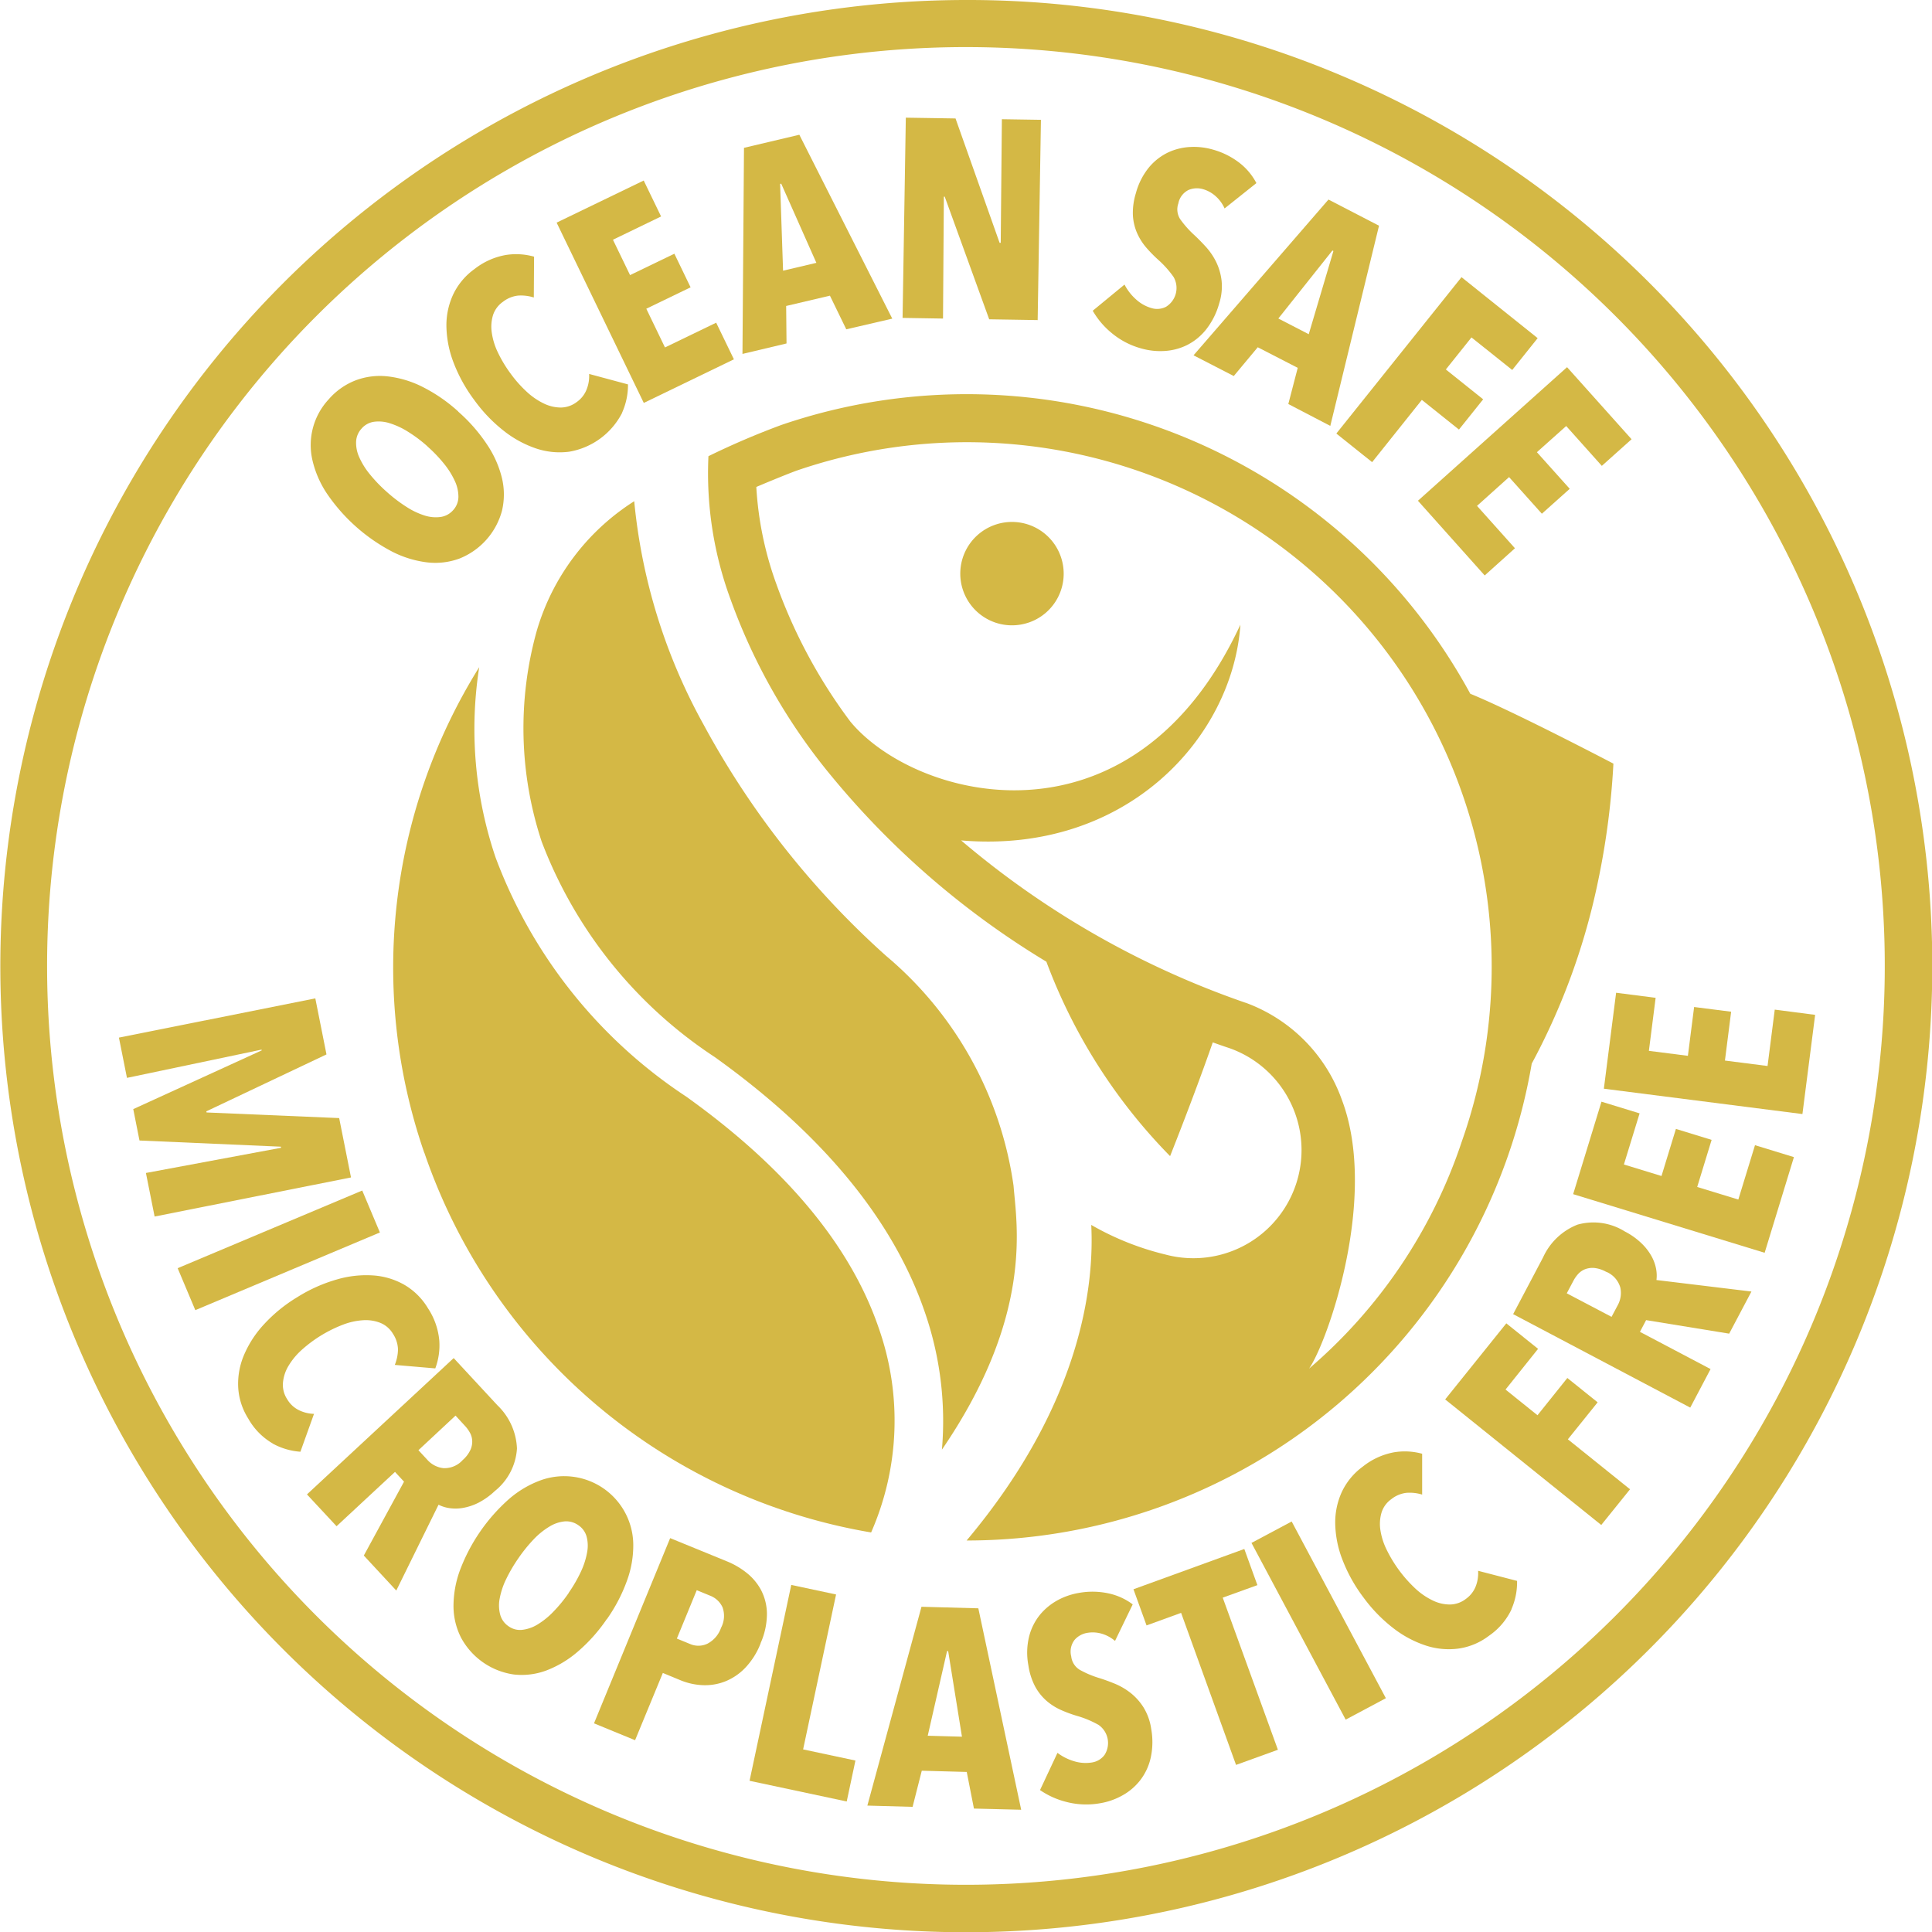
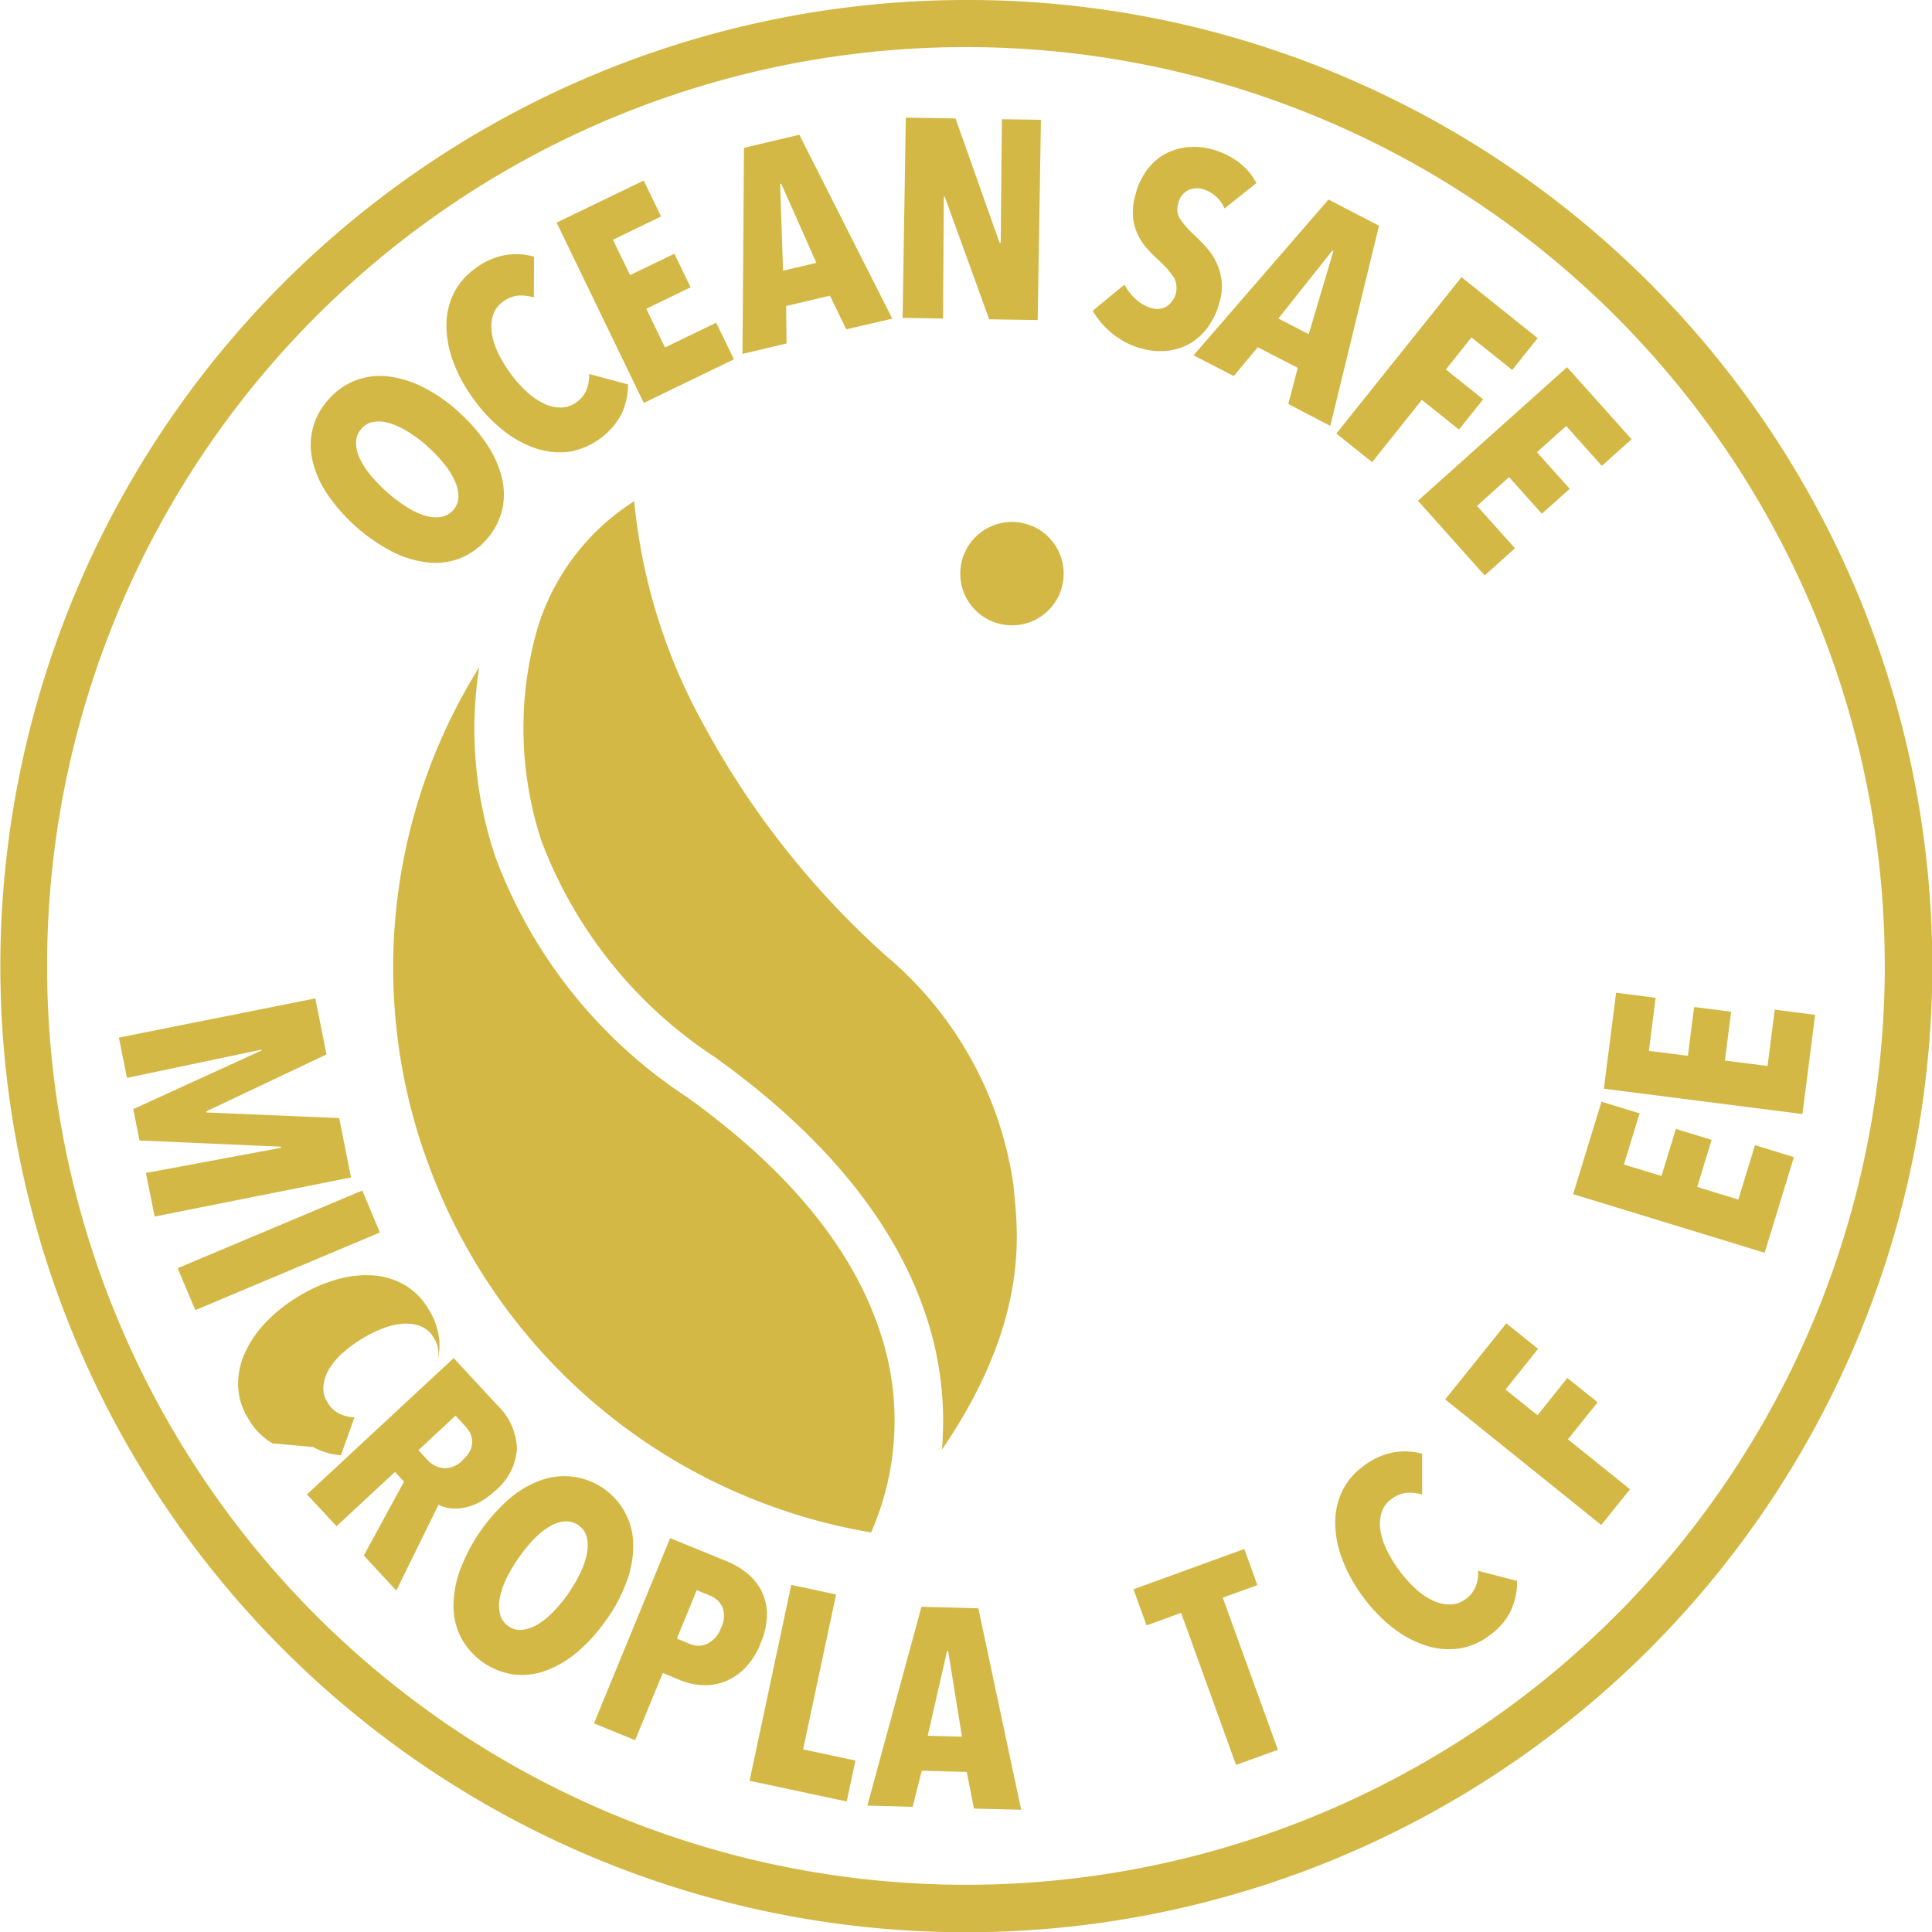
<svg xmlns="http://www.w3.org/2000/svg" viewBox="0 0 73.851 73.851" height="73.851" width="73.851" data-sanitized-data-name="Group 3567" data-name="Group 3567" id="Group_3567">
  <defs>
    <clipPath id="clip-path">
      <rect fill="#d4b845" height="73.851" width="73.851" data-sanitized-data-name="Rectangle 1321" data-name="Rectangle 1321" id="Rectangle_1321" />
    </clipPath>
  </defs>
  <g clip-path="url(#clip-path)" data-sanitized-data-name="Group 3568" data-name="Group 3568" id="Group_3568">
-     <path fill="#d4b845" transform="translate(-9.842 -5.477)" d="M68.39,46.139a25.606,25.606,0,0,0,2.557-7.072,29.493,29.493,0,0,0,.568-4.4s-3.785-1.984-5.471-2.671A21.907,21.907,0,0,0,39.707,21.722a29.961,29.961,0,0,0-2.785,1.193,13.924,13.924,0,0,0,.851,5.487,22.577,22.577,0,0,0,3.9,6.8,32.146,32.146,0,0,0,8.167,7.036,21.121,21.121,0,0,0,4.729,7.432c.677-1.709,1.284-3.346,1.631-4.348.295.106.52.182.664.23a4.133,4.133,0,0,1-2.479,7.878A10.71,10.71,0,0,1,51.555,52.3c.112,2.2-.309,6.761-4.764,12.063a21.916,21.916,0,0,0,21.6-18.219M59.881,57.792c.686-.975,2.673-6.533,1.252-10.28a6.144,6.144,0,0,0-3.646-3.694l-.025-.009-.026-.007a33.787,33.787,0,0,1-10.855-6.2c6.317.537,10.378-3.929,10.675-8.246-4.14,8.9-12.437,6.7-14.912,3.7A19.983,19.983,0,0,1,39.518,27.8a13.011,13.011,0,0,1-.766-3.709c.637-.272,1.368-.564,1.552-.628A20.058,20.058,0,0,1,65.72,49.11a19.555,19.555,0,0,1-5.839,8.682" data-sanitized-data-name="Path 17778" data-name="Path 17778" id="Path_17778" />
    <path fill="#d4b845" transform="translate(-13.347 -7.254)" d="M52.669,31.051A1.976,1.976,0,1,1,53.9,28.543a1.974,1.974,0,0,1-1.229,2.508" data-sanitized-data-name="Path 17779" data-name="Path 17779" id="Path_17779" />
    <path fill="#d4b845" transform="translate(-5.466 -9.274)" d="M21.688,53.34A21.9,21.9,0,0,0,38.765,67.852a10.637,10.637,0,0,0,.287-7.823c-.923-2.7-3.048-5.757-7.355-8.837a18.824,18.824,0,0,1-7.287-9.14,15.289,15.289,0,0,1-.626-7.275,21.688,21.688,0,0,0-2.1,18.563" data-sanitized-data-name="Path 17780" data-name="Path 17780" id="Path_17780" />
    <path fill="#d4b845" transform="translate(-7.275 -6.966)" d="M27.982,39.141a17.12,17.12,0,0,0,6.608,8.227c4.127,2.952,6.83,6.233,8.035,9.751a12.713,12.713,0,0,1,.655,5.26c3.507-5.13,2.857-8.589,2.738-10.086A14.042,14.042,0,0,0,41.141,43.5a32.759,32.759,0,0,1-6.967-8.828,21.9,21.9,0,0,1-2.656-8.547,8.782,8.782,0,0,0-3.728,4.965,13.849,13.849,0,0,0,.192,8.052" data-sanitized-data-name="Path 17781" data-name="Path 17781" id="Path_17781" />
    <path fill="#d4b845" transform="translate(-1.654 -13.878)" d="M7.232,58.715l5.166-.963-.007-.042-5.405-.236-.238-1.2,4.91-2.245L11.651,54l-5.144,1.08L6.2,53.541l7.507-1.5.427,2.142L9.541,56.359l.009.043,5.069.215.452,2.269L7.564,60.38Z" data-sanitized-data-name="Path 17782" data-name="Path 17782" id="Path_17782" />
    <rect fill="#d4b845" transform="translate(6.791 48.477) rotate(-22.822)" height="1.74" width="7.655" data-sanitized-data-name="Rectangle 1319" data-name="Rectangle 1319" id="Rectangle_1319" />
-     <path fill="#d4b845" transform="translate(-3.309 -17.726)" d="M13.728,72.9a2.527,2.527,0,0,1-.931-.951,2.488,2.488,0,0,1-.383-1.192,2.814,2.814,0,0,1,.221-1.233,4.061,4.061,0,0,1,.771-1.183,5.794,5.794,0,0,1,1.274-1.035,5.872,5.872,0,0,1,1.514-.675,4.006,4.006,0,0,1,1.4-.15,2.779,2.779,0,0,1,1.189.367,2.542,2.542,0,0,1,.884.885,2.675,2.675,0,0,1,.434,1.236,2.519,2.519,0,0,1-.153,1.064L18.4,69.9a1.641,1.641,0,0,0,.122-.588,1.142,1.142,0,0,0-.191-.6,1,1,0,0,0-.471-.414,1.513,1.513,0,0,0-.655-.107,2.581,2.581,0,0,0-.783.17,5.083,5.083,0,0,0-1.591.975,2.643,2.643,0,0,0-.507.622,1.492,1.492,0,0,0-.2.639,1,1,0,0,0,.161.612,1.061,1.061,0,0,0,.463.427,1.387,1.387,0,0,0,.564.135l-.52,1.448a2.576,2.576,0,0,1-1.06-.313" data-sanitized-data-name="Path 17783" data-name="Path 17783" id="Path_17783" />
+     <path fill="#d4b845" transform="translate(-3.309 -17.726)" d="M13.728,72.9a2.527,2.527,0,0,1-.931-.951,2.488,2.488,0,0,1-.383-1.192,2.814,2.814,0,0,1,.221-1.233,4.061,4.061,0,0,1,.771-1.183,5.794,5.794,0,0,1,1.274-1.035,5.872,5.872,0,0,1,1.514-.675,4.006,4.006,0,0,1,1.4-.15,2.779,2.779,0,0,1,1.189.367,2.542,2.542,0,0,1,.884.885,2.675,2.675,0,0,1,.434,1.236,2.519,2.519,0,0,1-.153,1.064a1.641,1.641,0,0,0,.122-.588,1.142,1.142,0,0,0-.191-.6,1,1,0,0,0-.471-.414,1.513,1.513,0,0,0-.655-.107,2.581,2.581,0,0,0-.783.17,5.083,5.083,0,0,0-1.591.975,2.643,2.643,0,0,0-.507.622,1.492,1.492,0,0,0-.2.639,1,1,0,0,0,.161.612,1.061,1.061,0,0,0,.463.427,1.387,1.387,0,0,0,.564.135l-.52,1.448a2.576,2.576,0,0,1-1.06-.313" data-sanitized-data-name="Path 17783" data-name="Path 17783" id="Path_17783" />
    <path fill="#d4b845" transform="translate(-4.266 -18.876)" d="M18.173,78.337l1.537-2.824-.345-.373-2.234,2.076L16,76l5.608-5.211,1.668,1.8a2.424,2.424,0,0,1,.751,1.657,2.259,2.259,0,0,1-.846,1.625,2.719,2.719,0,0,1-.62.444,2.106,2.106,0,0,1-.593.2,1.619,1.619,0,0,1-.524.009,1.362,1.362,0,0,1-.415-.13l-1.615,3.281Zm3.78-3.651a1.171,1.171,0,0,0,.293-.384.748.748,0,0,0,.07-.353.7.7,0,0,0-.088-.309,1.3,1.3,0,0,0-.181-.252l-.368-.4L20.261,74.31l.345.373a.967.967,0,0,0,.608.313.932.932,0,0,0,.738-.309" data-sanitized-data-name="Path 17784" data-name="Path 17784" id="Path_17784" />
    <path fill="#d4b845" transform="translate(-6.304 -20.518)" d="M29.5,82.406a6.307,6.307,0,0,1-1.113,1.248,4.017,4.017,0,0,1-1.209.722,2.69,2.69,0,0,1-1.228.15,2.725,2.725,0,0,1-2.018-1.4,2.666,2.666,0,0,1-.293-1.2,4.011,4.011,0,0,1,.247-1.386,6.864,6.864,0,0,1,1.878-2.724,3.879,3.879,0,0,1,1.2-.711,2.651,2.651,0,0,1,1.221-.141,2.638,2.638,0,0,1,2.326,2.6,3.92,3.92,0,0,1-.239,1.371,6.152,6.152,0,0,1-.768,1.473M28.044,81.4a5.412,5.412,0,0,0,.463-.8,2.96,2.96,0,0,0,.238-.735,1.359,1.359,0,0,0-.018-.61.77.77,0,0,0-.316-.436.8.8,0,0,0-.524-.146,1.357,1.357,0,0,0-.582.2,2.86,2.86,0,0,0-.6.485,5.821,5.821,0,0,0-.583.721,5.938,5.938,0,0,0-.472.805,2.876,2.876,0,0,0-.245.736,1.365,1.365,0,0,0,.019.618.777.777,0,0,0,.318.443.749.749,0,0,0,.522.138,1.426,1.426,0,0,0,.58-.2,2.951,2.951,0,0,0,.607-.488,5.431,5.431,0,0,0,.592-.722" data-sanitized-data-name="Path 17785" data-name="Path 17785" id="Path_17785" />
    <path fill="#d4b845" transform="translate(-8.257 -21.38)" d="M37.331,84.2a2.834,2.834,0,0,1-.6.946,2.184,2.184,0,0,1-.771.513,2.1,2.1,0,0,1-.851.136,2.5,2.5,0,0,1-.825-.181l-.69-.285L32.533,87.9l-1.57-.645,2.911-7.08,2.2.9a3.007,3.007,0,0,1,.72.425,2.117,2.117,0,0,1,.551.653,2,2,0,0,1,.228.894,2.773,2.773,0,0,1-.241,1.14m-1.512-.587a.967.967,0,0,0,.054-.785.864.864,0,0,0-.473-.44l-.511-.21-.76,1.85.51.209a.8.8,0,0,0,.661-.015,1.077,1.077,0,0,0,.519-.61" data-sanitized-data-name="Path 17786" data-name="Path 17786" id="Path_17786" />
    <path fill="#d4b845" transform="translate(-10.418 -22.029)" d="M39.07,90.1l1.594-7.487,1.713.365L41.117,88.9l2,.426-.333,1.565Z" data-sanitized-data-name="Path 17787" data-name="Path 17787" id="Path_17787" />
    <path fill="#d4b845" transform="translate(-12.056 -22.333)" d="M49.285,91.466l-.275-1.4-1.719-.047L46.94,91.4l-1.729-.048,2.069-7.6,2.173.059,1.638,7.7ZM48.3,85.447h-.043l-.738,3.235,1.308.036Z" data-sanitized-data-name="Path 17788" data-name="Path 17788" id="Path_17788" />
-     <path fill="#d4b845" transform="translate(-14.278 -22.123)" d="M56.9,84.848a1.376,1.376,0,0,0-.5-.274,1.234,1.234,0,0,0-.554-.036.826.826,0,0,0-.488.265.732.732,0,0,0-.132.637.685.685,0,0,0,.324.511,3.762,3.762,0,0,0,.764.321c.185.058.384.131.593.217a2.572,2.572,0,0,1,.59.348,2.193,2.193,0,0,1,.492.551,2.147,2.147,0,0,1,.294.824,2.818,2.818,0,0,1-.02,1.106,2.18,2.18,0,0,1-.4.854,2.218,2.218,0,0,1-.683.582,2.609,2.609,0,0,1-.862.3A3.016,3.016,0,0,1,55.033,91a3.1,3.1,0,0,1-1-.451l.667-1.423a1.972,1.972,0,0,0,.633.319,1.491,1.491,0,0,0,.675.05.741.741,0,0,0,.49-.288.842.842,0,0,0-.23-1.151,3.8,3.8,0,0,0-.822-.343,4.976,4.976,0,0,1-.635-.236,2.2,2.2,0,0,1-.552-.36,1.982,1.982,0,0,1-.422-.545,2.524,2.524,0,0,1-.249-.792,2.593,2.593,0,0,1,.032-1.117,2.155,2.155,0,0,1,.423-.83,2.309,2.309,0,0,1,.678-.549,2.61,2.61,0,0,1,.8-.272,2.914,2.914,0,0,1,1.143.021,2.35,2.35,0,0,1,.912.418Z" data-sanitized-data-name="Path 17789" data-name="Path 17789" id="Path_17789" />
    <path fill="#d4b845" transform="translate(-15.752 -21.53)" d="M62.491,82.6,64.6,88.415l-1.6.579L60.9,83.182l-1.321.48-.5-1.382,4.237-1.54.5,1.382Z" data-sanitized-data-name="Path 17790" data-name="Path 17790" id="Path_17790" />
-     <rect fill="#d4b845" transform="translate(47.838 58.978) rotate(-28.058)" height="7.655" width="1.741" data-sanitized-data-name="Rectangle 1320" data-name="Rectangle 1320" id="Rectangle_1320" />
    <path fill="#d4b845" transform="translate(-18.559 -20.175)" d="M76.339,81.688a2.537,2.537,0,0,1-.862,1.013,2.5,2.5,0,0,1-1.153.489,2.811,2.811,0,0,1-1.247-.109,4.112,4.112,0,0,1-1.248-.661,5.81,5.81,0,0,1-1.146-1.175,5.884,5.884,0,0,1-.808-1.447,4.008,4.008,0,0,1-.277-1.385,2.8,2.8,0,0,1,.257-1.218,2.547,2.547,0,0,1,.8-.961,2.691,2.691,0,0,1,1.192-.545,2.5,2.5,0,0,1,1.074.056l0,1.561a1.635,1.635,0,0,0-.6-.067,1.132,1.132,0,0,0-.58.243.991.991,0,0,0-.371.506,1.536,1.536,0,0,0-.047.662,2.571,2.571,0,0,0,.241.764,5.1,5.1,0,0,0,1.115,1.5,2.66,2.66,0,0,0,.665.448,1.48,1.48,0,0,0,.655.145,1.014,1.014,0,0,0,.595-.215,1.062,1.062,0,0,0,.383-.5,1.386,1.386,0,0,0,.083-.573l1.489.386a2.568,2.568,0,0,1-.216,1.085" data-sanitized-data-name="Path 17791" data-name="Path 17791" id="Path_17791" />
    <path fill="#d4b845" transform="translate(-20.088 -18.396)" d="M77.637,71.512l1.222.982L80,71.07,81.158,72,80.02,73.414l2.376,1.91-1.1,1.365-5.966-4.8,2.337-2.908,1.214.975Z" data-sanitized-data-name="Path 17792" data-name="Path 17792" id="Path_17792" />
-     <path fill="#d4b845" transform="translate(-21.03 -16.987)" d="M87.128,67.966l-3.175-.517-.236.448,2.7,1.423-.777,1.473-6.77-3.573,1.143-2.166A2.42,2.42,0,0,1,81.327,63.8a2.258,2.258,0,0,1,1.812.26,2.7,2.7,0,0,1,.623.439,2.1,2.1,0,0,1,.389.492,1.616,1.616,0,0,1,.182.491,1.378,1.378,0,0,1,.015.434l3.631.44Zm-4.7-2.361a1.185,1.185,0,0,0-.459-.15.8.8,0,0,0-.356.051.717.717,0,0,0-.263.185,1.278,1.278,0,0,0-.177.256l-.253.477,1.712.9.238-.449a.968.968,0,0,0,.095-.678.931.931,0,0,0-.536-.595" data-sanitized-data-name="Path 17793" data-name="Path 17793" id="Path_17793" />
    <path fill="#d4b845" transform="translate(-21.866 -15.312)" d="M89.32,63.2,82,60.959l1.083-3.535,1.457.447-.6,1.954,1.437.44.551-1.8,1.365.419-.551,1.8,1.572.481.637-2.078,1.488.456Z" data-sanitized-data-name="Path 17794" data-name="Path 17794" id="Path_17794" />
    <path fill="#d4b845" transform="translate(-22.292 -13.799)" d="M91.19,56.384,83.6,55.415l.468-3.668,1.511.194-.258,2.027,1.491.19.238-1.866,1.415.18-.237,1.867,1.629.208.275-2.155,1.544.2Z" data-sanitized-data-name="Path 17795" data-name="Path 17795" id="Path_17795" />
    <path fill="#d4b845" transform="translate(-4.321 -5.227)" d="M21.84,20.965a6.294,6.294,0,0,1,1.1,1.257,3.99,3.99,0,0,1,.57,1.288,2.7,2.7,0,0,1,0,1.237,2.723,2.723,0,0,1-1.632,1.833,2.677,2.677,0,0,1-1.228.144,3.99,3.99,0,0,1-1.346-.415,6.851,6.851,0,0,1-2.476-2.2,3.86,3.86,0,0,1-.56-1.273,2.567,2.567,0,0,1,.617-2.344,2.6,2.6,0,0,1,1.03-.726,2.635,2.635,0,0,1,1.22-.152,3.94,3.94,0,0,1,1.334.4,6.139,6.139,0,0,1,1.368.942M20.662,22.29a5.236,5.236,0,0,0-.741-.557,2.925,2.925,0,0,0-.7-.327,1.372,1.372,0,0,0-.609-.056.773.773,0,0,0-.471.261.79.79,0,0,0-.208.5,1.33,1.33,0,0,0,.123.6,2.849,2.849,0,0,0,.41.654,5.6,5.6,0,0,0,.643.667,5.75,5.75,0,0,0,.741.565,2.857,2.857,0,0,0,.7.335,1.4,1.4,0,0,0,.615.056.785.785,0,0,0,.479-.262.759.759,0,0,0,.2-.5,1.432,1.432,0,0,0-.131-.6,3.056,3.056,0,0,0-.41-.661,5.4,5.4,0,0,0-.645-.675" data-sanitized-data-name="Path 17796" data-name="Path 17796" id="Path_17796" />
    <path fill="#d4b845" transform="translate(-6.206 -3.533)" d="M29.988,19.311A2.8,2.8,0,0,1,27.961,20.8a2.833,2.833,0,0,1-1.247-.119,4.12,4.12,0,0,1-1.242-.672,5.8,5.8,0,0,1-1.137-1.185,5.883,5.883,0,0,1-.8-1.453,4.056,4.056,0,0,1-.265-1.387,2.789,2.789,0,0,1,.269-1.216,2.54,2.54,0,0,1,.809-.954,2.683,2.683,0,0,1,1.2-.535,2.527,2.527,0,0,1,1.073.065l-.01,1.561a1.609,1.609,0,0,0-.6-.073,1.141,1.141,0,0,0-.582.239,1,1,0,0,0-.375.5,1.527,1.527,0,0,0-.052.661,2.57,2.57,0,0,0,.233.768,4.867,4.867,0,0,0,.483.805,4.684,4.684,0,0,0,.619.7,2.635,2.635,0,0,0,.661.454,1.5,1.5,0,0,0,.653.152,1.025,1.025,0,0,0,.6-.21,1.064,1.064,0,0,0,.386-.5,1.382,1.382,0,0,0,.088-.574l1.486.4a2.593,2.593,0,0,1-.226,1.082" data-sanitized-data-name="Path 17797" data-name="Path 17797" id="Path_17797" />
    <path fill="#d4b845" transform="translate(-7.736 -2.509)" d="M32.345,17.911l-3.332-6.892L32.342,9.41l.664,1.373-1.84.89.654,1.352,1.694-.818.62,1.285-1.693.818.714,1.48,1.957-.946.678,1.4Z" data-sanitized-data-name="Path 17798" data-name="Path 17798" id="Path_17798" />
    <path fill="#d4b845" transform="translate(-10.32 -1.871)" d="M42.669,14.459l-.625-1.286-1.673.394L40.385,15l-1.684.4.058-7.878,2.116-.5,3.552,7.029ZM40.182,8.891l-.042.01.113,3.317,1.273-.3Z" data-sanitized-data-name="Path 17799" data-name="Path 17799" id="Path_17799" />
    <path fill="#d4b845" transform="translate(-12.547 -1.635)" d="M50.359,13.84l-1.7-4.688h-.033l-.032,4.66-1.546-.025.124-7.654,1.9.03,1.685,4.754H50.8l.044-4.725,1.493.023-.125,7.655Z" data-sanitized-data-name="Path 17800" data-name="Path 17800" id="Path_17800" />
    <path fill="#d4b845" transform="translate(-15.19 -2.043)" d="M62,10.011a1.37,1.37,0,0,0-.338-.465,1.231,1.231,0,0,0-.483-.271.827.827,0,0,0-.555.029.724.724,0,0,0-.392.517.688.688,0,0,0,.071.6,3.829,3.829,0,0,0,.551.618q.213.2.441.45a2.54,2.54,0,0,1,.384.569,2.229,2.229,0,0,1,.206.71,2.137,2.137,0,0,1-.09.87,2.825,2.825,0,0,1-.493.989,2.19,2.19,0,0,1-.725.6,2.23,2.23,0,0,1-.866.232,2.644,2.644,0,0,1-.908-.1,3,3,0,0,1-1.136-.6,3.081,3.081,0,0,1-.707-.838l1.215-1a1.952,1.952,0,0,0,.433.56,1.485,1.485,0,0,0,.589.336.741.741,0,0,0,.566-.048.844.844,0,0,0,.287-1.139,3.862,3.862,0,0,0-.595-.664,5.151,5.151,0,0,1-.472-.486,2.235,2.235,0,0,1-.342-.562,1.976,1.976,0,0,1-.147-.673,2.54,2.54,0,0,1,.117-.823,2.625,2.625,0,0,1,.51-.994,2.171,2.171,0,0,1,.74-.567,2.258,2.258,0,0,1,.848-.2,2.6,2.6,0,0,1,.843.1,2.954,2.954,0,0,1,1.022.511,2.367,2.367,0,0,1,.642.77Z" data-sanitized-data-name="Path 17801" data-name="Path 17801" id="Path_17801" />
    <path fill="#d4b845" transform="translate(-16.59 -2.772)" d="M65.836,18.216l.36-1.383-1.528-.787-.917,1.1-1.538-.792L67.371,10.4l1.932,1-1.862,7.652Zm1.724-5.849-.038-.02-2.067,2.6,1.162.6Z" data-sanitized-data-name="Path 17802" data-name="Path 17802" id="Path_17802" />
    <path fill="#d4b845" transform="translate(-18.572 -3.853)" d="M74.819,16.751l-.979,1.225,1.426,1.141-.925,1.156-1.419-1.134-1.9,2.38-1.368-1.094,4.784-5.977,2.911,2.331-.972,1.216Z" data-sanitized-data-name="Path 17803" data-name="Path 17803" id="Path_17803" />
    <path fill="#d4b845" transform="translate(-19.708 -5.103)" d="M73.909,24.244l5.7-5.106,2.466,2.755-1.137,1.018-1.362-1.523-1.12,1,1.255,1.4-1.065.952-1.254-1.4-1.225,1.1,1.45,1.62L76.461,27.1Z" data-sanitized-data-name="Path 17804" data-name="Path 17804" id="Path_17804" />
    <path fill="#d4b845" transform="translate(0 0)" d="M36.926,1.8A35.123,35.123,0,1,1,1.8,36.926,35.123,35.123,0,0,1,36.926,1.8m0-1.8A36.935,36.935,0,0,0,22.552,70.949,36.935,36.935,0,0,0,51.3,2.9,36.684,36.684,0,0,0,36.926,0" data-sanitized-data-name="Path 17805" data-name="Path 17805" id="Path_17805" />
  </g>
</svg>